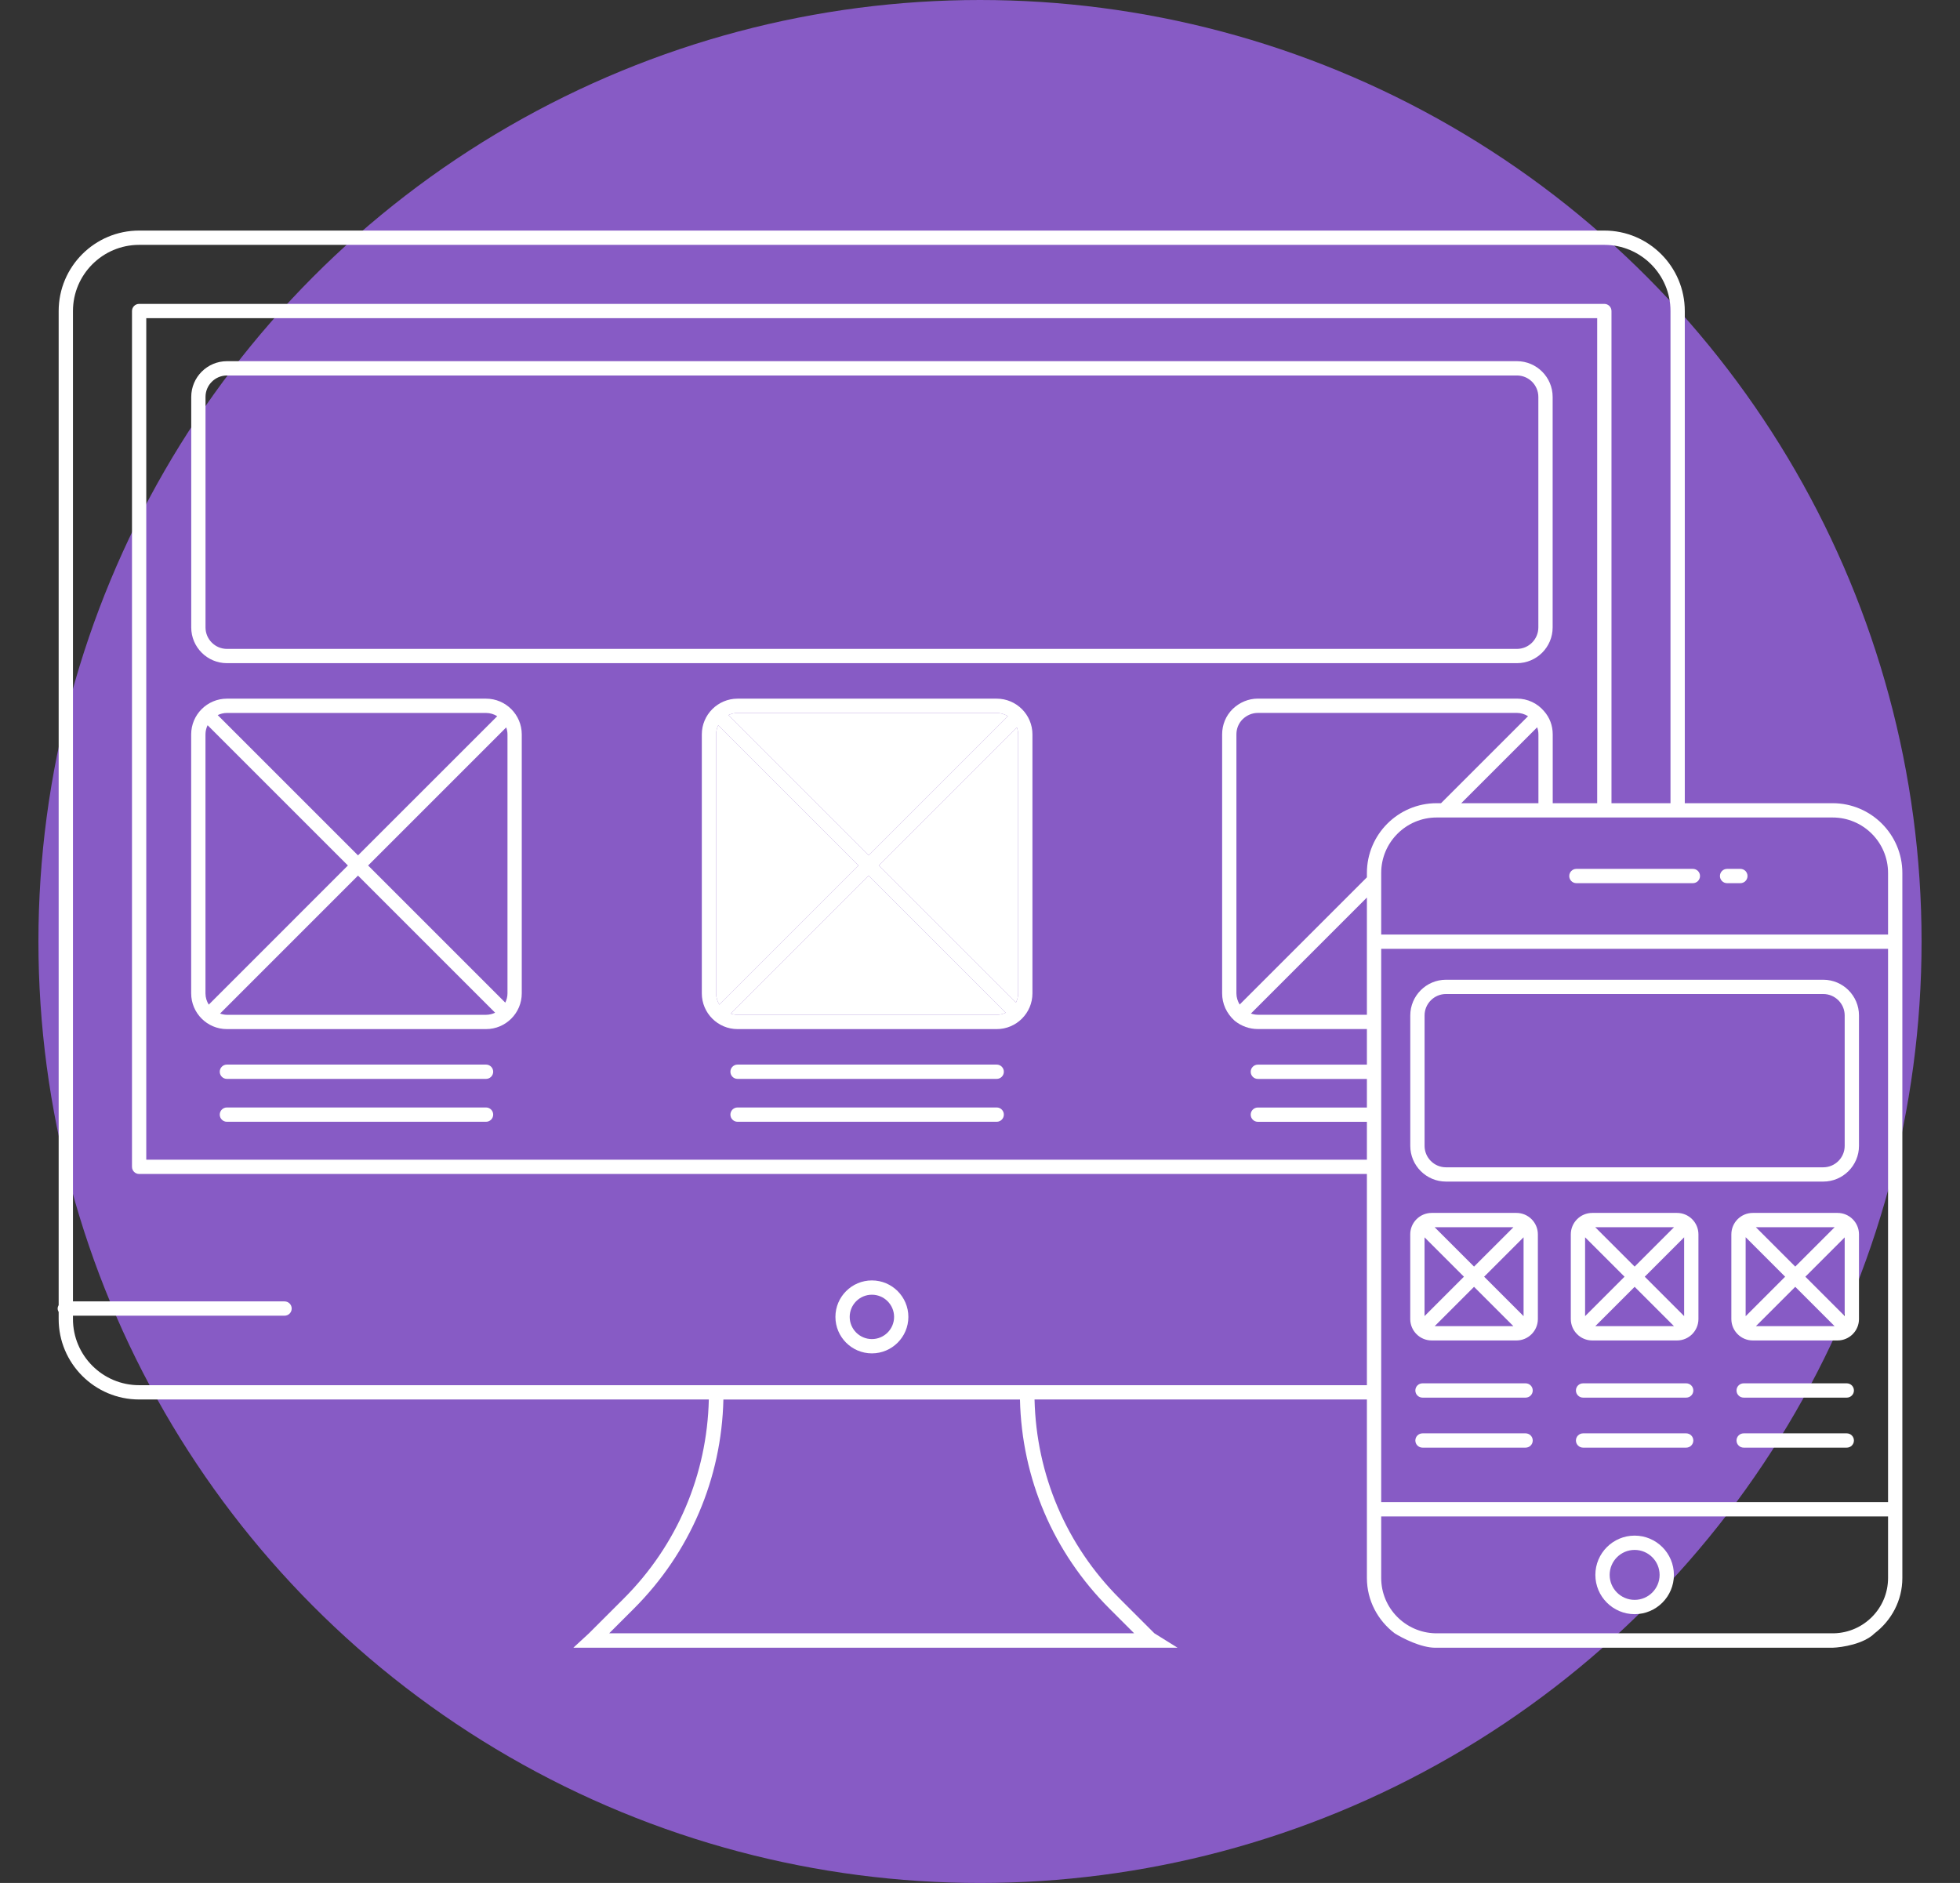
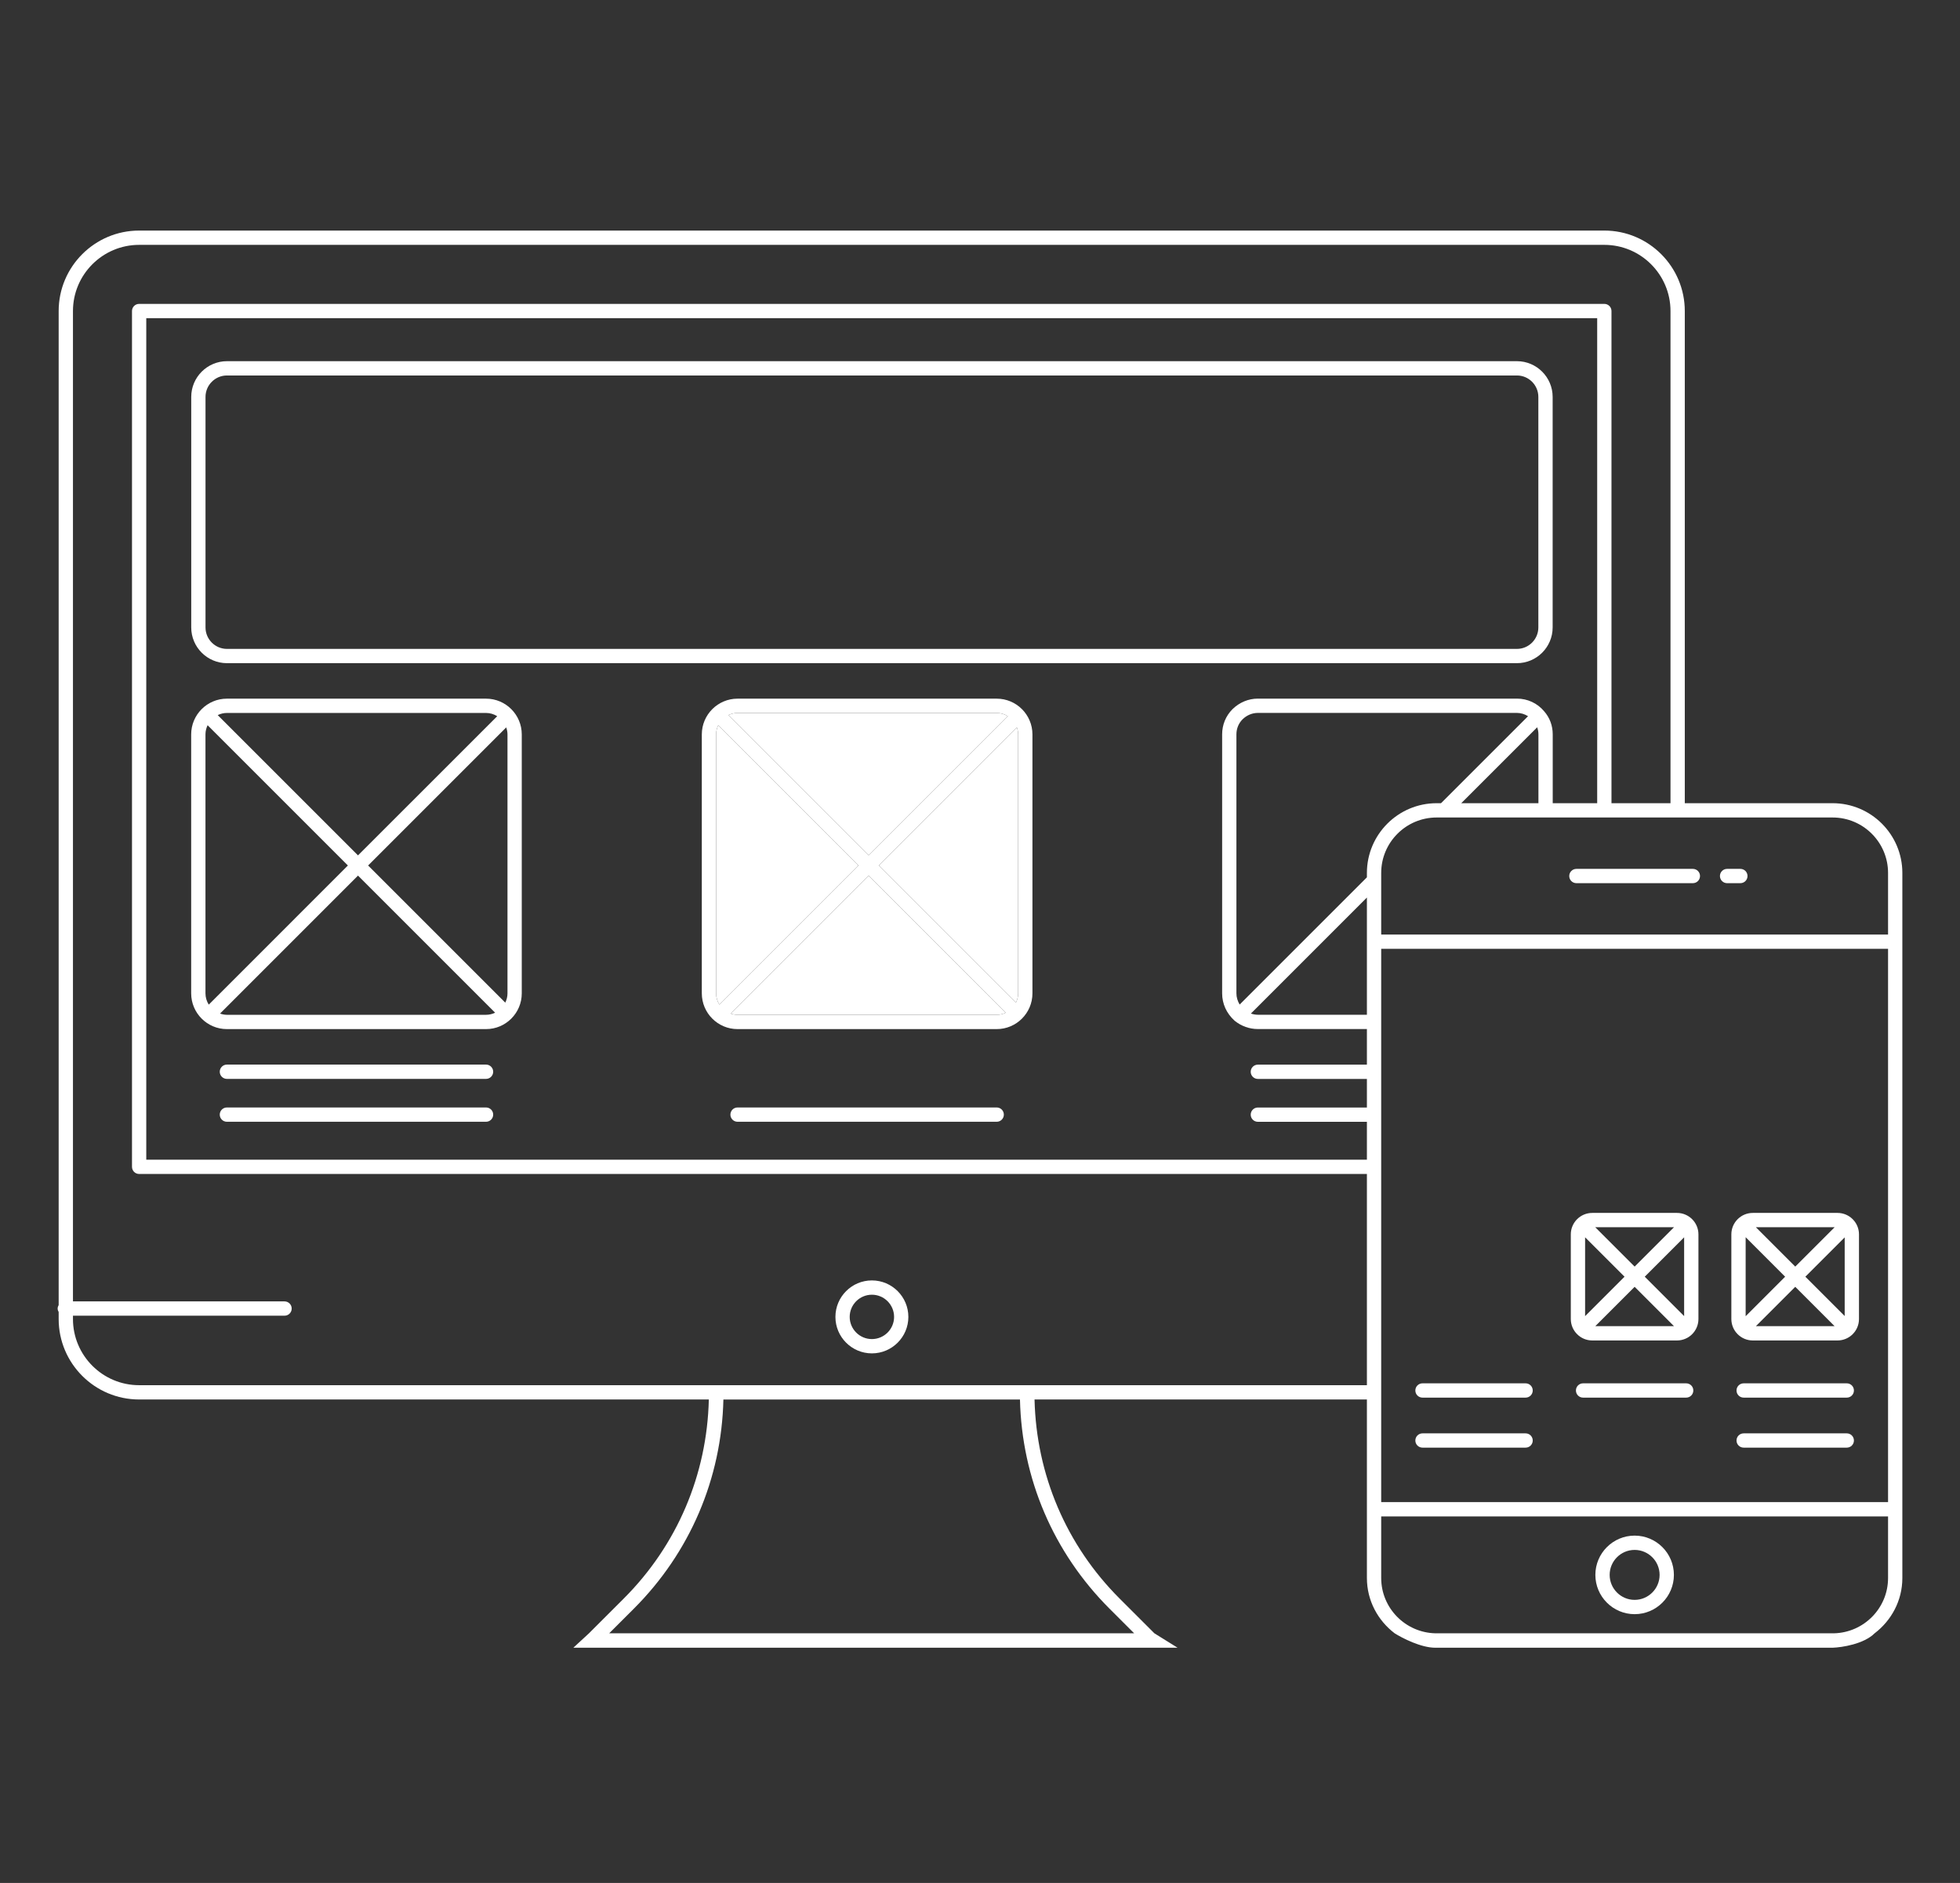
<svg xmlns="http://www.w3.org/2000/svg" width="102" height="98" viewBox="0 0 102 98" fill="none">
  <rect x="0" y="0" width="102" height="98" fill="#333333" stroke="none" />
-   <circle cx="51" cy="49" r="49" fill="#875BC5" />
  <path d="M45.374 66.64C44.327 66.64 43.476 67.492 43.476 68.539C43.476 69.585 44.327 70.437 45.374 70.437C46.42 70.437 47.272 69.585 47.272 68.539C47.272 67.492 46.42 66.64 45.374 66.64ZM45.374 69.693C44.737 69.693 44.219 69.175 44.219 68.539C44.219 67.902 44.737 67.384 45.374 67.384C46.011 67.384 46.529 67.902 46.529 68.539C46.529 69.175 46.011 69.693 45.374 69.693Z" fill="white" />
  <path d="M78.942 18.798H11.811C10.786 18.798 9.952 19.633 9.952 20.658V32.656C9.952 33.681 10.786 34.515 11.811 34.515H78.942C79.967 34.515 80.801 33.681 80.801 32.656V20.658C80.801 19.633 79.967 18.798 78.942 18.798ZM80.057 32.656C80.057 33.271 79.557 33.772 78.942 33.772H11.811C11.196 33.772 10.695 33.271 10.695 32.656V20.658C10.695 20.043 11.196 19.542 11.811 19.542H78.942C79.557 19.542 80.057 20.043 80.057 20.658V32.656Z" fill="white" />
  <path d="M25.294 36.362H11.808C10.783 36.362 9.949 37.197 9.949 38.222V51.7C9.949 52.725 10.783 53.56 11.808 53.56H25.294C26.319 53.56 27.153 52.725 27.153 51.7V38.222C27.153 37.197 26.319 36.362 25.294 36.362ZM11.808 37.106H25.294C25.508 37.106 25.706 37.17 25.876 37.275L18.631 44.519L11.33 37.218C11.476 37.148 11.636 37.106 11.808 37.106ZM10.693 51.7V38.222C10.693 38.05 10.735 37.889 10.804 37.744L18.105 45.045L10.864 52.287C10.757 52.116 10.693 51.916 10.693 51.7ZM25.294 52.816H11.808C11.682 52.816 11.564 52.79 11.451 52.752L18.631 45.571L25.767 52.707C25.623 52.775 25.463 52.816 25.294 52.816ZM26.41 51.7C26.41 51.874 26.366 52.036 26.295 52.183L19.157 45.045L26.344 37.858C26.383 37.973 26.41 38.094 26.41 38.222V51.7Z" fill="white" />
  <path d="M25.294 55.407H11.808C11.603 55.407 11.436 55.574 11.436 55.779C11.436 55.985 11.603 56.151 11.808 56.151H25.294C25.499 56.151 25.666 55.985 25.666 55.779C25.666 55.574 25.499 55.407 25.294 55.407Z" fill="white" />
  <path d="M25.294 57.639H11.808C11.603 57.639 11.436 57.805 11.436 58.011C11.436 58.216 11.603 58.383 11.808 58.383H25.294C25.499 58.383 25.666 58.216 25.666 58.011C25.666 57.805 25.499 57.639 25.294 57.639Z" fill="white" />
  <path d="M51.869 36.362H38.383C37.357 36.362 36.523 37.197 36.523 38.222V51.7C36.523 52.725 37.357 53.56 38.383 53.56H51.869C52.895 53.56 53.729 52.725 53.729 51.7V38.222C53.729 37.197 52.895 36.362 51.869 36.362ZM38.383 37.106H51.869C52.083 37.106 52.281 37.17 52.451 37.275L45.206 44.519L37.905 37.218C38.05 37.148 38.211 37.106 38.383 37.106ZM37.267 51.7V38.222C37.267 38.05 37.309 37.889 37.379 37.744L44.68 45.045L37.438 52.287C37.331 52.116 37.267 51.916 37.267 51.7ZM51.869 52.816H38.383C38.257 52.816 38.138 52.79 38.025 52.752L45.206 45.571L52.342 52.707C52.198 52.775 52.039 52.816 51.869 52.816ZM52.985 51.7C52.985 51.874 52.941 52.036 52.87 52.183L45.732 45.045L52.919 37.858C52.959 37.973 52.985 38.094 52.985 38.222V51.7Z" fill="white" />
  <path d="M37.267 51.7V38.222C37.267 38.05 37.309 37.889 37.379 37.744L44.68 45.045L37.438 52.287C37.331 52.116 37.267 51.916 37.267 51.7Z" fill="white" />
  <path d="M38.383 37.106H51.869C52.083 37.106 52.281 37.17 52.451 37.275L45.206 44.519L37.905 37.218C38.05 37.148 38.211 37.106 38.383 37.106Z" fill="white" />
  <path d="M52.985 51.7C52.985 51.874 52.941 52.036 52.87 52.183L45.732 45.045L52.919 37.858C52.959 37.973 52.985 38.094 52.985 38.222V51.7Z" fill="white" />
  <path d="M51.869 52.816H38.383C38.257 52.816 38.138 52.79 38.025 52.752L45.206 45.571L52.342 52.707C52.198 52.775 52.039 52.816 51.869 52.816Z" fill="white" />
-   <path d="M51.869 55.407H38.383C38.177 55.407 38.011 55.574 38.011 55.779C38.011 55.985 38.177 56.151 38.383 56.151H51.869C52.075 56.151 52.241 55.985 52.241 55.779C52.241 55.574 52.075 55.407 51.869 55.407Z" fill="white" />
  <path d="M51.869 57.639H38.383C38.177 57.639 38.011 57.805 38.011 58.011C38.011 58.216 38.177 58.383 38.383 58.383H51.869C52.075 58.383 52.241 58.216 52.241 58.011C52.241 57.805 52.075 57.639 51.869 57.639Z" fill="white" />
  <path fill-rule="evenodd" clip-rule="evenodd" d="M87.678 41.803H95.371C97.372 41.803 99 43.431 99 45.432V49.382V78.179V82.128C99 83.306 98.428 84.343 97.557 85.006C96.997 85.564 95.866 85.739 95.371 85.757H74.693C73.951 85.757 72.975 85.257 72.579 85.006C71.708 84.343 71.135 83.306 71.135 82.128V72.837H53.838C53.931 76.75 55.485 80.417 58.263 83.195L60.075 85.006L61.282 85.757H29.837L30.651 85.006L32.463 83.195C35.241 80.417 36.795 76.75 36.888 72.837H7.241C4.931 72.837 3.053 70.959 3.053 68.65V68.284C3.022 68.23 3 68.171 3 68.104C3 68.038 3.022 67.978 3.053 67.924V16.188C3.053 13.879 4.931 12 7.241 12H83.491C85.8 12 87.678 13.879 87.678 16.188V41.803ZM3.797 68.65C3.797 70.548 5.342 72.093 7.241 72.093H71.135V61.1H7.241C7.035 61.1 6.869 60.933 6.869 60.728V16.188C6.869 15.982 7.035 15.816 7.241 15.816H83.491C83.696 15.816 83.863 15.982 83.863 16.188V41.803H86.934V16.188C86.934 14.289 85.389 12.744 83.491 12.744H7.241C5.342 12.744 3.797 14.289 3.797 16.188V67.732H14.808C15.014 67.732 15.18 67.899 15.18 68.104C15.18 68.31 15.014 68.476 14.808 68.476H3.797V68.65ZM78.946 36.36C79.493 36.36 80.007 36.599 80.354 37.014C80.647 37.344 80.805 37.764 80.805 38.22V41.803H83.119V16.56H7.612V60.356H71.135V58.385H65.46C65.255 58.385 65.088 58.218 65.088 58.013C65.088 57.807 65.255 57.641 65.46 57.641H71.135V56.153H65.46C65.255 56.153 65.088 55.987 65.088 55.782C65.088 55.576 65.255 55.41 65.46 55.41H71.135V53.557H65.46C65.021 53.557 64.603 53.408 64.252 53.126C63.826 52.741 63.601 52.239 63.601 51.698V38.22C63.601 37.722 63.792 37.256 64.141 36.908C64.506 36.553 64.973 36.36 65.46 36.36H78.946ZM64.344 51.698C64.344 51.907 64.407 52.105 64.513 52.282L71.135 45.66V45.432C71.135 43.431 72.763 41.803 74.764 41.803H74.992L79.521 37.275C79.347 37.168 79.15 37.104 78.946 37.104H65.46C65.167 37.104 64.884 37.222 64.663 37.438C64.459 37.642 64.344 37.921 64.344 38.22V51.698ZM71.135 52.813V46.712L65.097 52.751C65.213 52.789 65.335 52.813 65.46 52.813H71.135ZM80.061 38.22C80.061 38.091 80.037 37.968 79.996 37.852L76.044 41.803H80.061V38.22ZM32.989 83.721L31.703 85.006H59.023L57.737 83.721C54.819 80.803 53.174 76.951 53.08 72.839H37.646C37.552 76.951 35.907 80.803 32.989 83.721ZM95.443 85.006C97 84.967 98.256 83.695 98.256 82.128V78.923H71.879V82.128C71.879 83.695 73.136 84.967 74.693 85.006H95.443ZM71.879 78.179H98.256V49.382H71.879V78.179ZM71.879 48.638H98.256V45.432C98.256 43.841 96.962 42.547 95.371 42.547H74.764C73.174 42.547 71.879 43.841 71.879 45.432V48.638Z" fill="white" />
  <path d="M88.098 45.221H82.037C81.831 45.221 81.665 45.387 81.665 45.593C81.665 45.798 81.831 45.965 82.037 45.965H88.098C88.304 45.965 88.47 45.798 88.47 45.593C88.47 45.387 88.304 45.221 88.098 45.221Z" fill="white" />
  <path d="M90.57 45.221H89.879C89.673 45.221 89.507 45.387 89.507 45.593C89.507 45.798 89.673 45.965 89.879 45.965H90.57C90.776 45.965 90.942 45.798 90.942 45.593C90.942 45.387 90.776 45.221 90.57 45.221Z" fill="white" />
  <path d="M85.067 84.01C86.195 84.01 87.111 83.093 87.111 81.966C87.111 80.839 86.195 79.922 85.067 79.922C83.941 79.922 83.024 80.839 83.024 81.966C83.024 83.093 83.941 84.01 85.067 84.01ZM85.067 80.666C85.784 80.666 86.367 81.249 86.367 81.966C86.367 82.683 85.784 83.266 85.067 83.266C84.351 83.266 83.768 82.683 83.768 81.966C83.768 81.249 84.351 80.666 85.067 80.666Z" fill="white" />
-   <path d="M75.251 61.496H94.883C95.909 61.496 96.743 60.662 96.743 59.637V52.85C96.743 51.825 95.909 50.991 94.883 50.991H75.251C74.226 50.991 73.392 51.825 73.392 52.85V59.637C73.392 60.662 74.226 61.496 75.251 61.496ZM74.136 52.85C74.136 52.235 74.636 51.734 75.251 51.734H94.883C95.498 51.734 95.999 52.235 95.999 52.85V59.637C95.999 60.252 95.498 60.753 94.883 60.753H75.251C74.636 60.753 74.136 60.252 74.136 59.637V52.85Z" fill="white" />
-   <path d="M74.506 69.765H78.916C79.532 69.765 80.032 69.264 80.032 68.649V64.243C80.032 63.627 79.532 63.127 78.916 63.127H74.506C73.891 63.127 73.39 63.627 73.39 64.243V68.649C73.39 69.264 73.891 69.765 74.506 69.765ZM74.662 69.021L76.71 66.973L78.758 69.021H74.662ZM79.288 64.395V68.499L77.236 66.447L79.288 64.395ZM78.761 63.871L76.71 65.921L74.66 63.871H78.761ZM74.134 64.397L76.184 66.447L74.134 68.497V64.397Z" fill="white" />
  <path d="M79.394 71.996H74.028C73.823 71.996 73.656 72.162 73.656 72.368C73.656 72.574 73.823 72.74 74.028 72.74H79.394C79.599 72.74 79.765 72.574 79.765 72.368C79.765 72.162 79.599 71.996 79.394 71.996Z" fill="white" />
  <path d="M79.394 74.6H74.028C73.823 74.6 73.656 74.766 73.656 74.972C73.656 75.177 73.823 75.343 74.028 75.343H79.394C79.599 75.343 79.765 75.177 79.765 74.972C79.765 74.766 79.599 74.6 79.394 74.6Z" fill="white" />
  <path d="M87.75 71.996H82.385C82.179 71.996 82.013 72.162 82.013 72.368C82.013 72.574 82.179 72.74 82.385 72.74H87.75C87.956 72.74 88.122 72.574 88.122 72.368C88.122 72.162 87.956 71.996 87.75 71.996Z" fill="white" />
-   <path d="M87.75 74.6H82.385C82.179 74.6 82.013 74.766 82.013 74.972C82.013 75.177 82.179 75.343 82.385 75.343H87.75C87.956 75.343 88.122 75.177 88.122 74.972C88.122 74.766 87.956 74.6 87.75 74.6Z" fill="white" />
  <path d="M96.108 71.996H90.742C90.536 71.996 90.37 72.162 90.37 72.368C90.37 72.574 90.536 72.74 90.742 72.74H96.108C96.313 72.74 96.48 72.574 96.48 72.368C96.48 72.162 96.313 71.996 96.108 71.996Z" fill="white" />
  <path d="M96.108 74.6H90.742C90.536 74.6 90.37 74.766 90.37 74.972C90.37 75.177 90.536 75.343 90.742 75.343H96.108C96.313 75.343 96.48 75.177 96.48 74.972C96.48 74.766 96.313 74.6 96.108 74.6Z" fill="white" />
  <path d="M87.273 63.127H82.862C82.247 63.127 81.746 63.627 81.746 64.243V68.649C81.746 69.264 82.247 69.765 82.862 69.765H87.273C87.888 69.765 88.388 69.264 88.388 68.649V64.243C88.388 63.627 87.888 63.127 87.273 63.127ZM87.118 63.871L85.068 65.921L83.017 63.871H87.118ZM82.49 68.499V64.396L84.542 66.447L82.49 68.499ZM83.02 69.021L85.068 66.973L87.116 69.021H83.02ZM87.644 68.498L85.594 66.447L87.644 64.396V68.498Z" fill="white" />
  <path d="M95.627 63.127H91.216C90.601 63.127 90.101 63.627 90.101 64.243V68.649C90.101 69.264 90.601 69.765 91.216 69.765H95.627C96.242 69.765 96.743 69.264 96.743 68.649V64.243C96.743 63.627 96.242 63.127 95.627 63.127ZM95.477 63.871L93.426 65.921L91.376 63.871H95.477ZM90.845 68.503V64.391L92.9 66.447L90.845 68.503ZM91.378 69.021L93.426 66.973L95.474 69.021H91.378ZM95.999 68.494L93.952 66.447L95.999 64.4V68.494Z" fill="white" />
</svg>